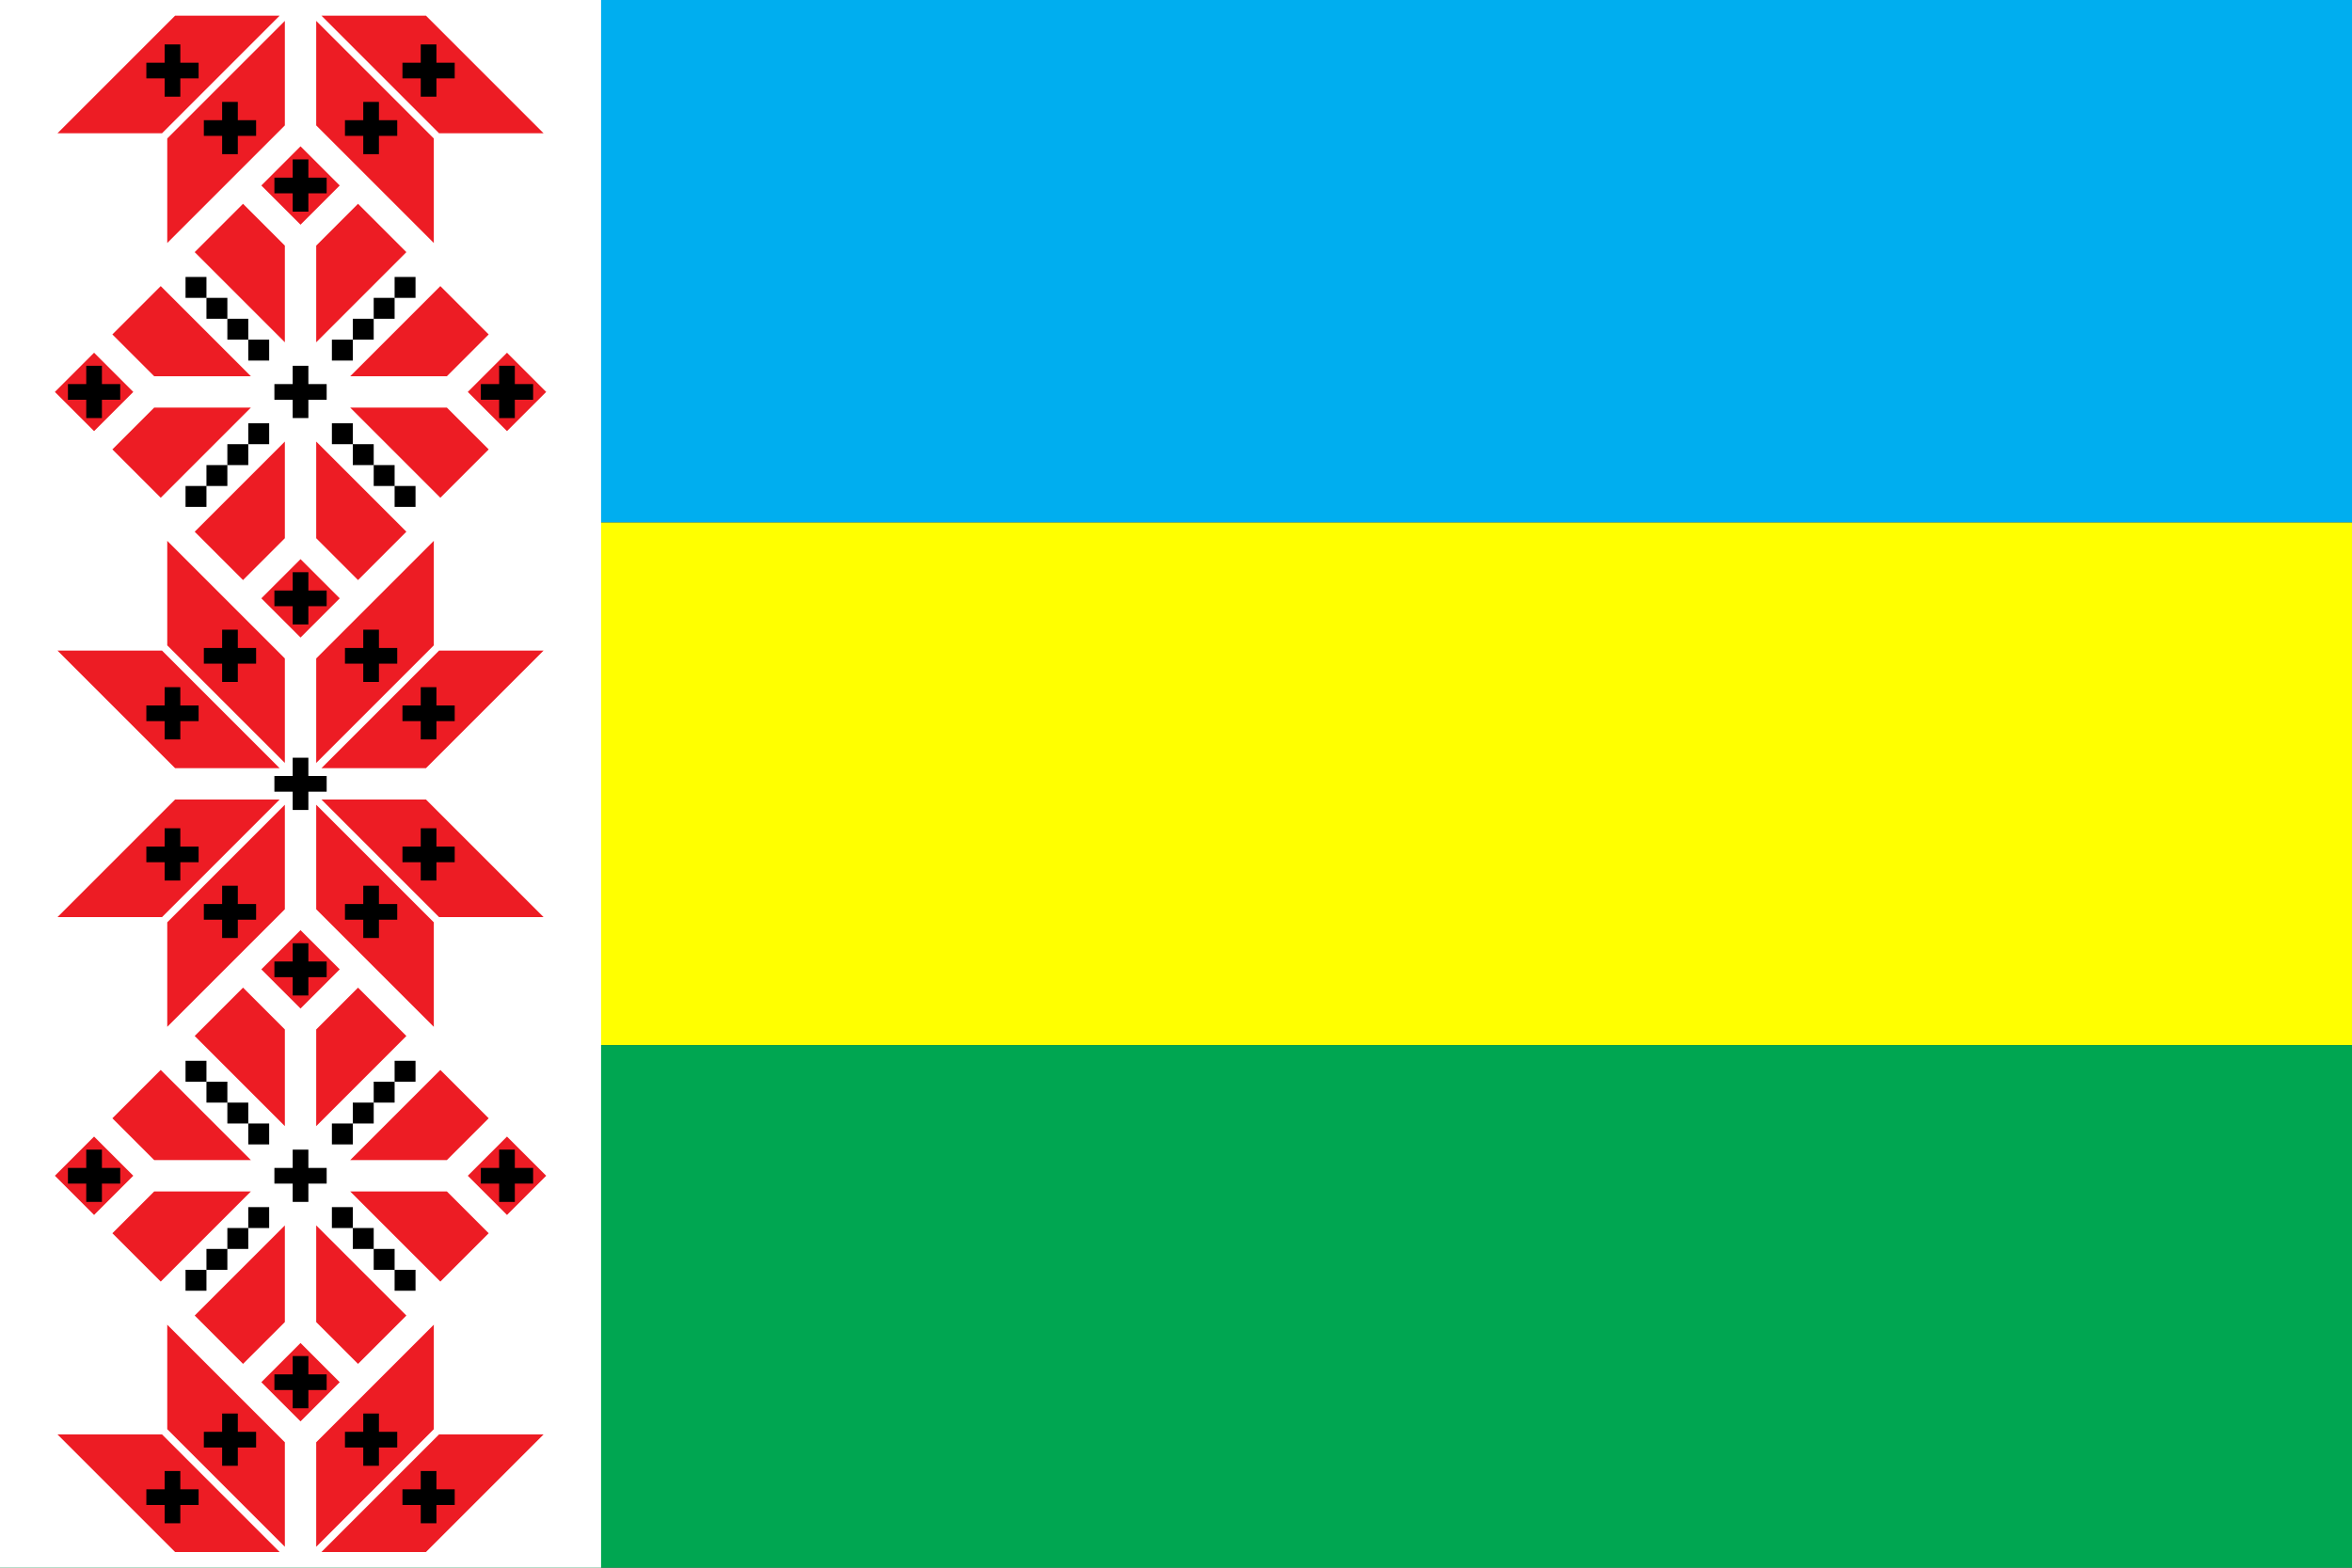
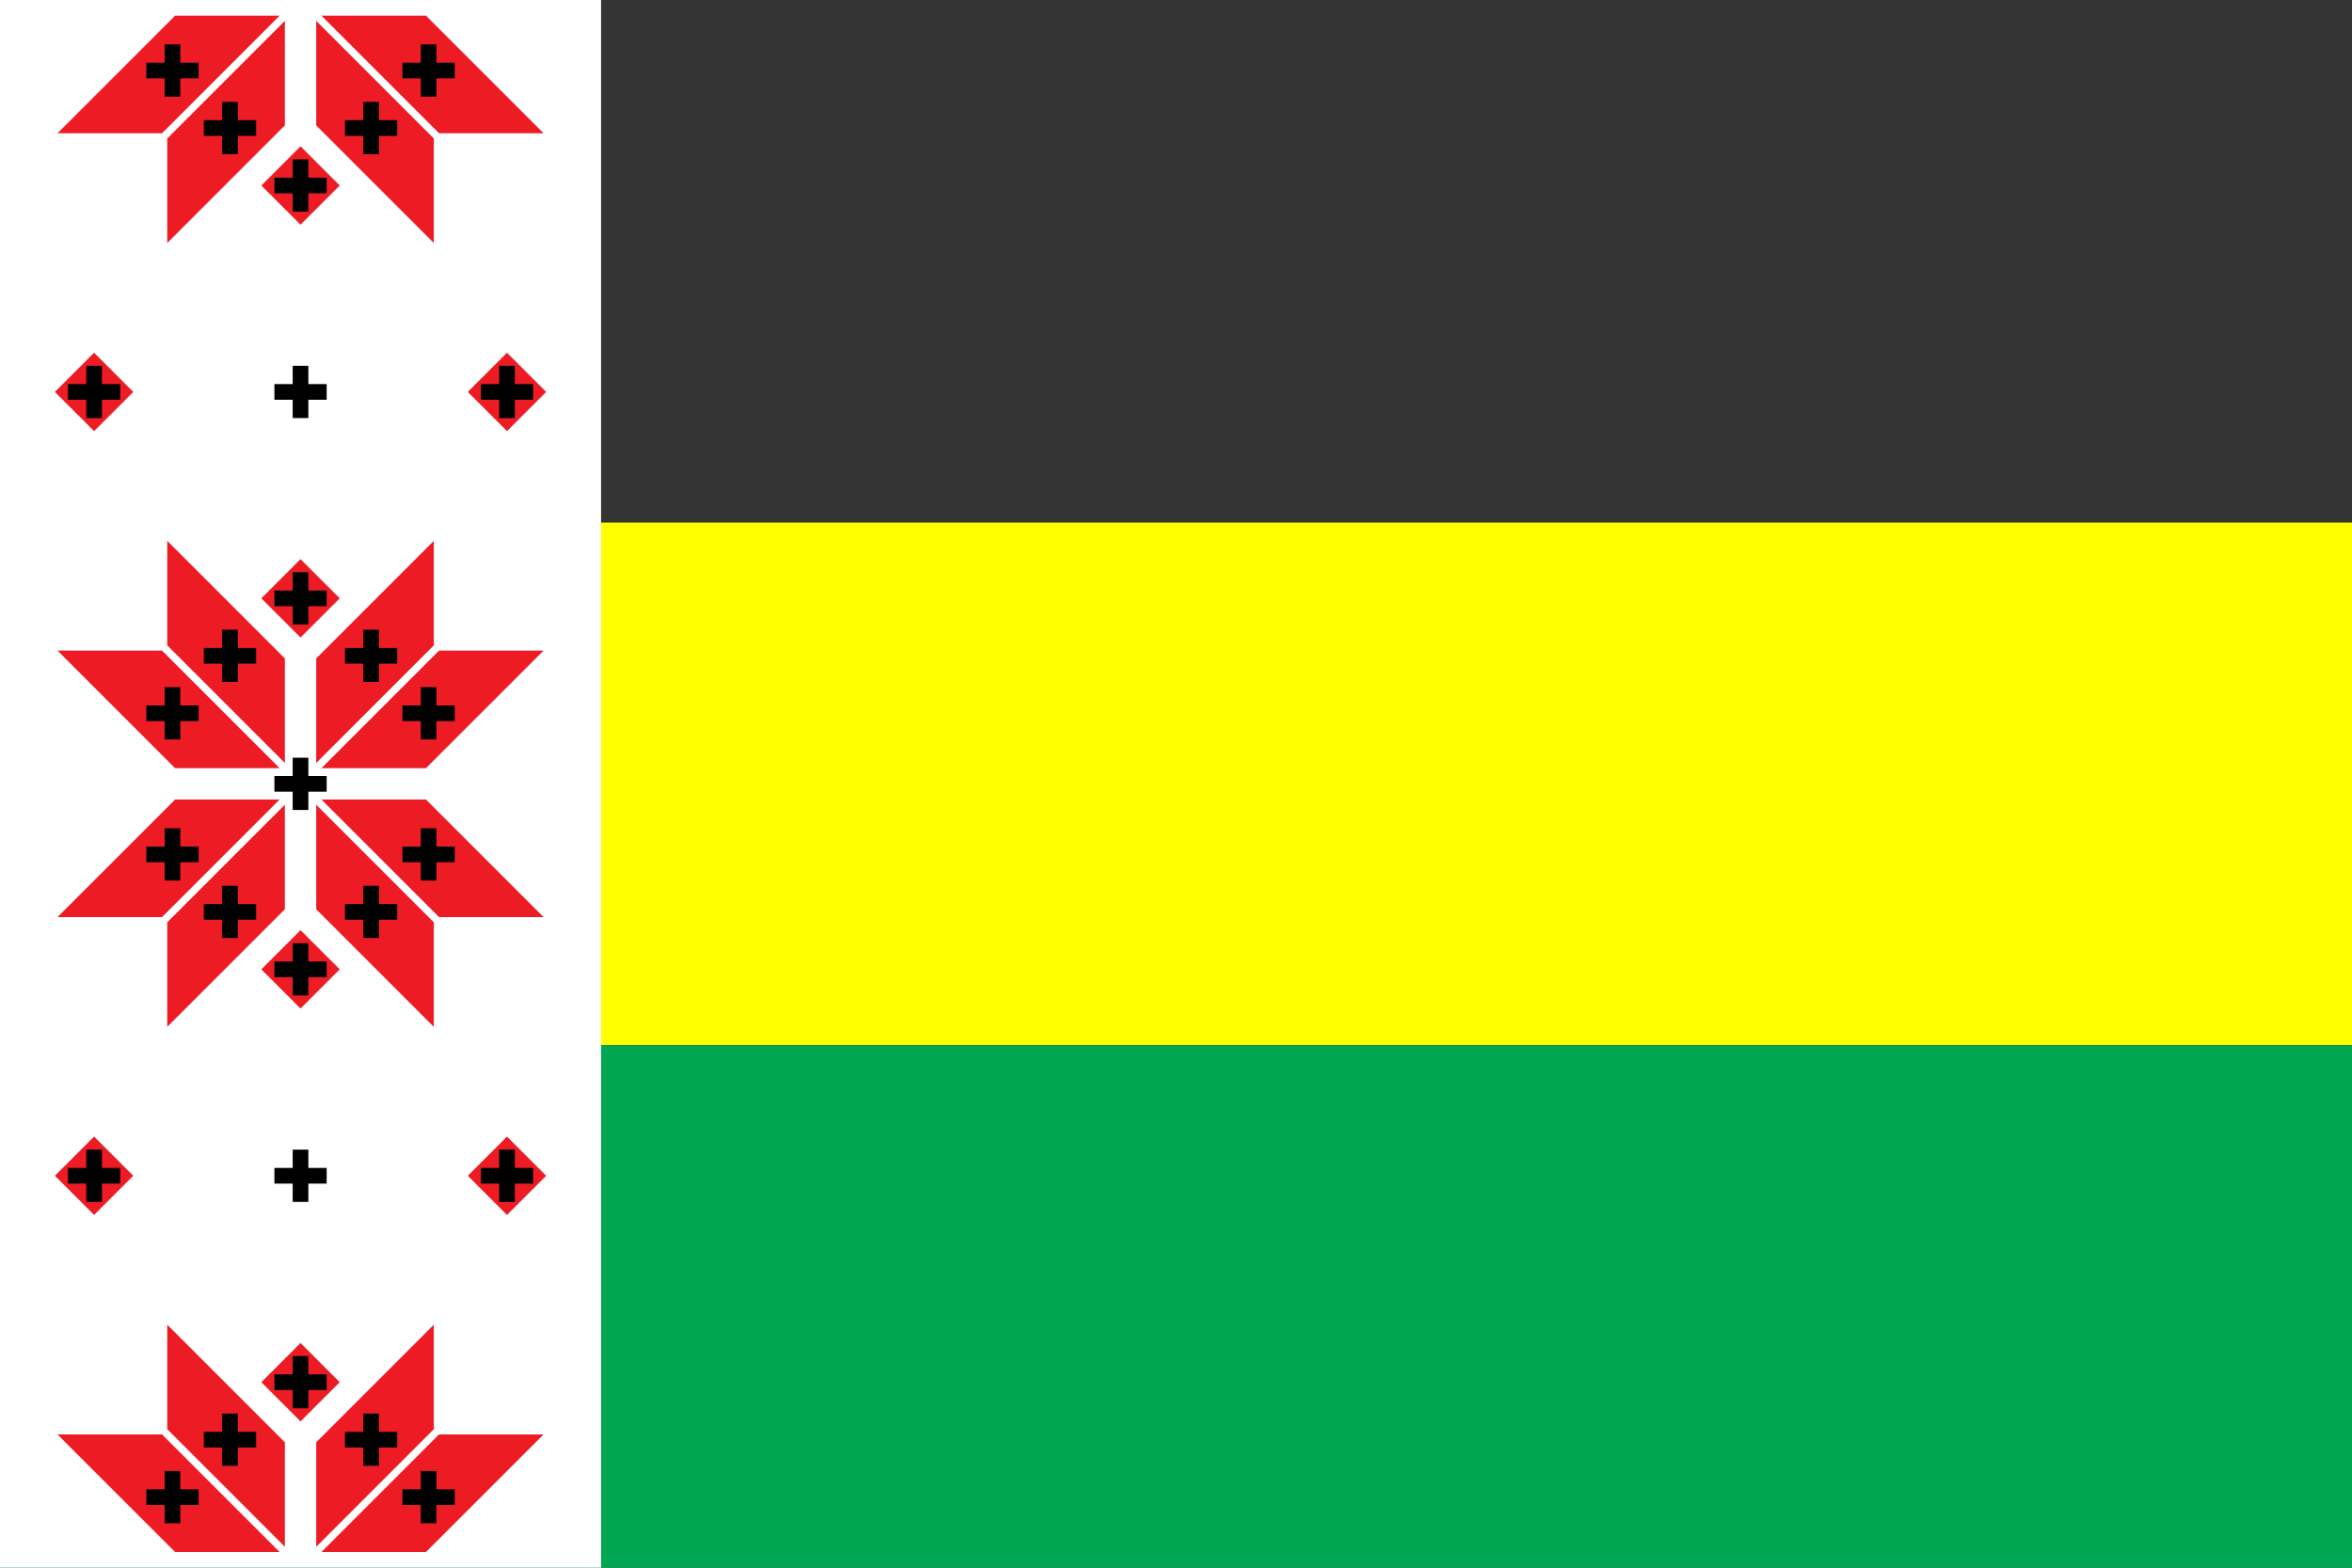
<svg xmlns="http://www.w3.org/2000/svg" xmlns:xlink="http://www.w3.org/1999/xlink" version="1.1" width="900" height="600">
  <rect width="100%" height="100%" fill="#333333" stroke="none" />
-   <rect fill="#00aeef" x="0" y="0" width="900" height="200" />
  <rect fill="yellow" x="0" y="200" width="900" height="200" />
  <rect fill="#00a651" x="0" y="400" width="900" height="200" />
  <rect fill="white" x="0" y="0" width="230" height="600" />
  <path id="cross" style="fill:none;stroke:black;stroke-width:6px" d="   M 115,290 v 20 M 105,300 h 20" />
  <g id="upper_part">
    <g id="ornament_1">
      <g id="ornament_1_1">
        <path fill="#ed1c24" d="M 107,294 l -45,-45 h -40 l 45,45 h 40 z    M 109,292 l -45,-45 v -40 l 45,45 v 40 z" />
        <use xlink:href="#cross" transform="translate(-27,-49)" />
        <use xlink:href="#cross" transform="translate(-49,-27)" />
      </g>
      <use xlink:href="#ornament_1_1" transform="scale(-1,1) translate(-230,0)" />
    </g>
    <use xlink:href="#ornament_1" transform="scale(1,-1) translate(0,-300)" />
    <use xlink:href="#cross" transform="translate(0,-150)" />
    <g id="ornament_2">
      <path fill="#ed1c24" d="m 21,150 l 15,-15 15,15 -15,15 -15,-15 z" />
      <use xlink:href="#cross" transform="translate(-79,-150)" />
-       <path id="ornament_2_1" fill="#ed1c24" d="M 96,144 h -37 l -16,-16 18.5,-18.5 34.5,34.5 z" />
      <use xlink:href="#ornament_2_1" transform="scale(1,-1) translate(0,-300)" />
-       <path fill="black" d="m 103,138 v -8 h -16 v -16 h -16 v -8    h 8 v 16 h 16 v 16 h 8 z" />
    </g>
    <use xlink:href="#ornament_2" transform="rotate(90 115,150)" />
    <use xlink:href="#ornament_2" transform="rotate(180 115,150)" />
    <use xlink:href="#ornament_2" transform="rotate(-90 115,150)" />
  </g>
  <use xlink:href="#upper_part" transform="scale(1,-1) translate(0,-600)" />
</svg>